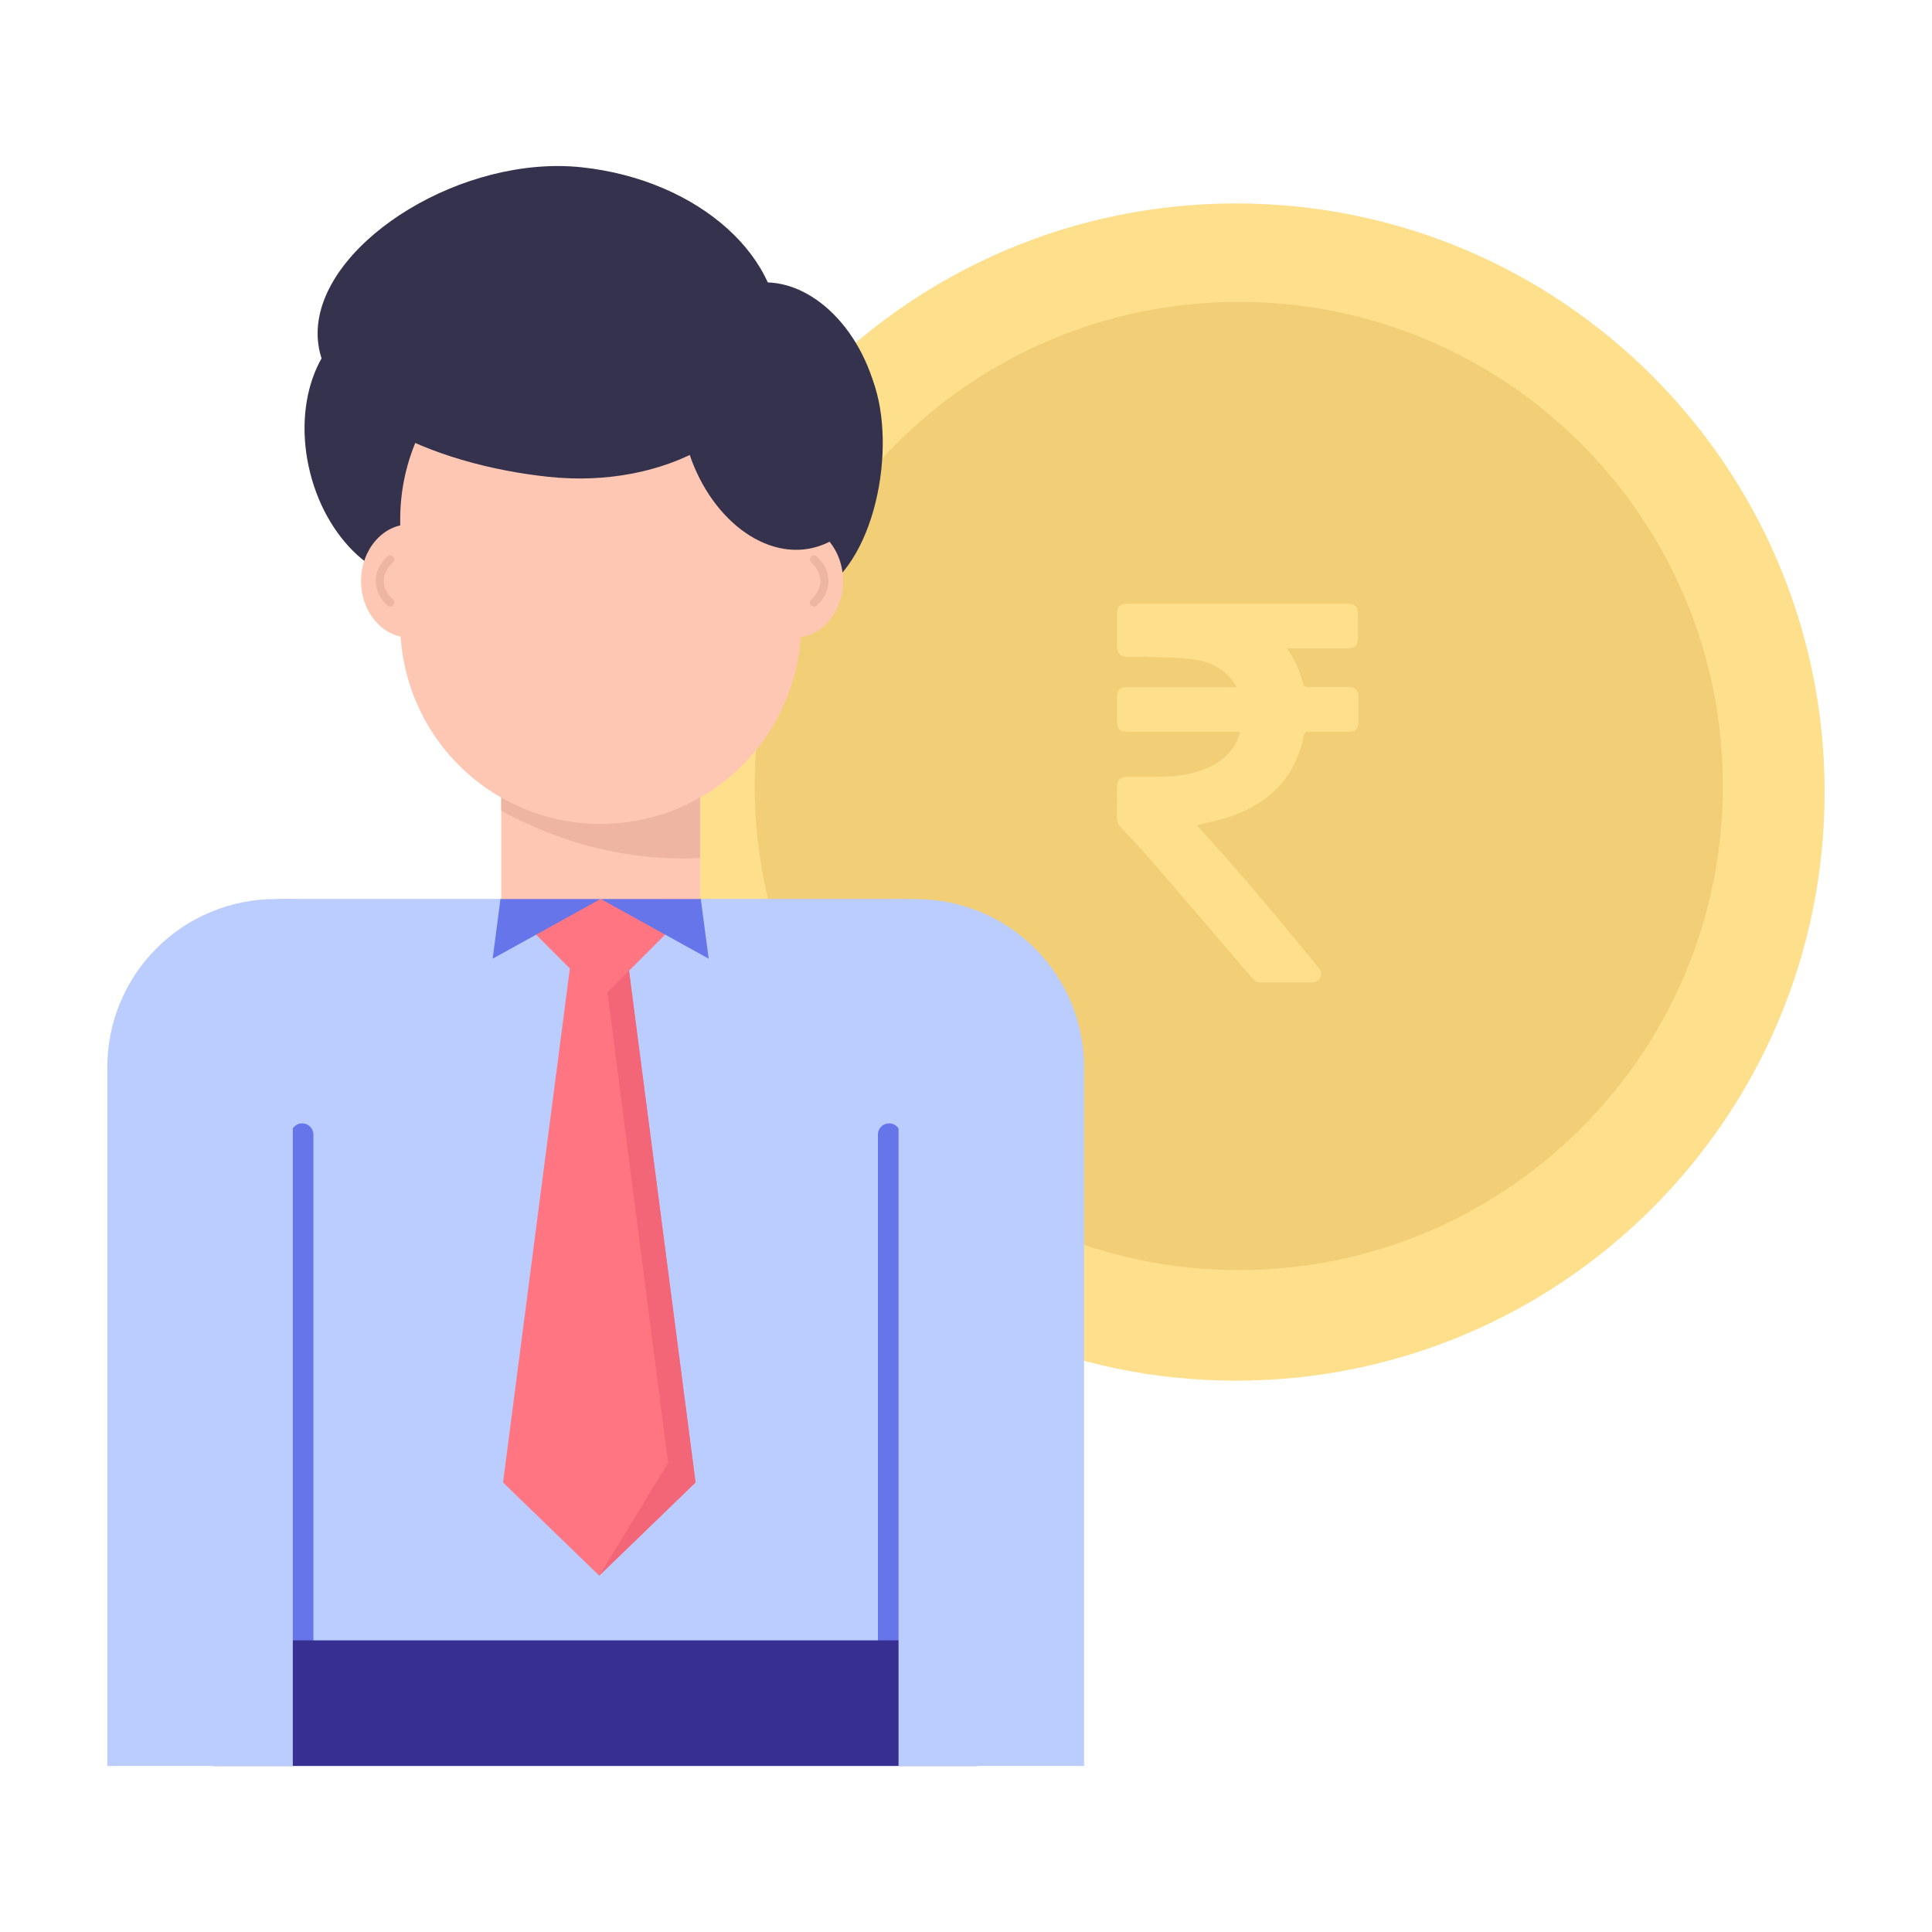
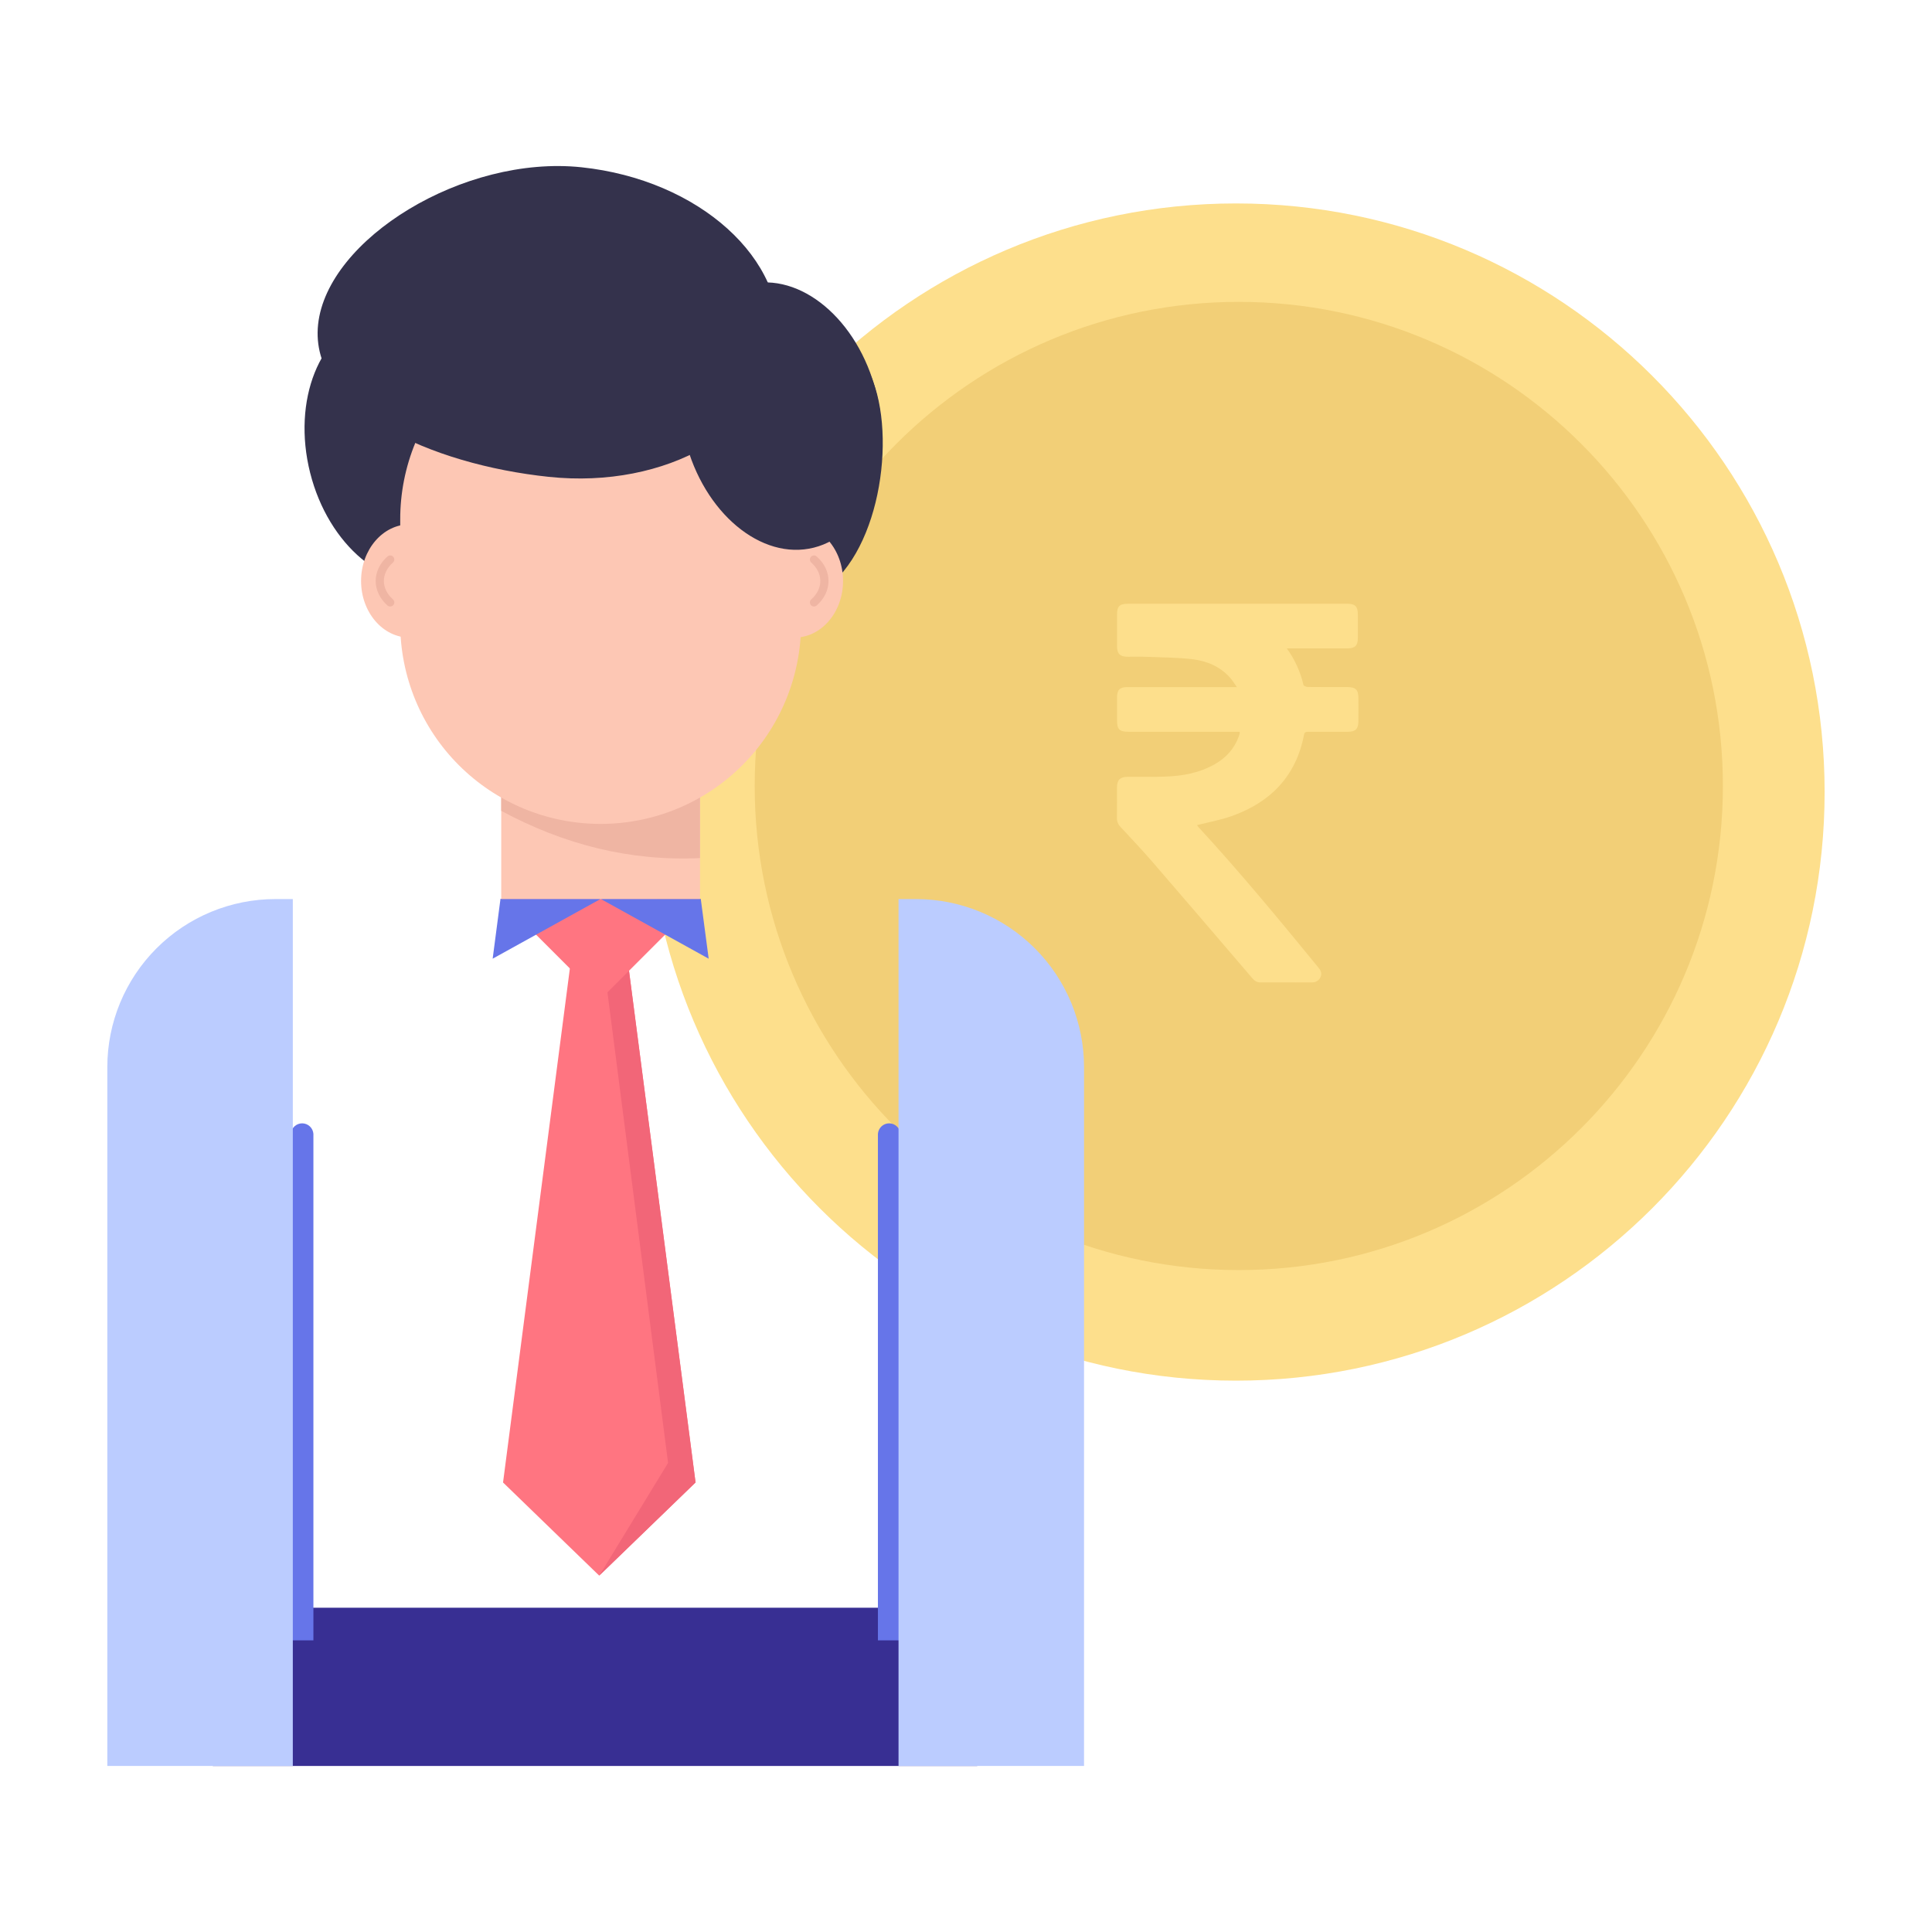
<svg xmlns="http://www.w3.org/2000/svg" width="64" height="64" viewBox="0 0 64 64" fill="none">
  <path d="M40.944 45.736C51.713 45.736 60.443 37.006 60.443 26.237C60.443 15.468 51.713 6.739 40.944 6.739C30.175 6.739 21.445 15.468 21.445 26.237C21.445 37.006 30.175 45.736 40.944 45.736Z" fill="#FDDF8C" />
  <path d="M41.036 42.073C49.893 42.073 57.073 34.893 57.073 26.036C57.073 17.18 49.893 10 41.036 10C32.18 10 25 17.18 25 26.036C25 34.893 32.18 42.073 41.036 42.073Z" fill="#F2CF77" />
  <path d="M7.049 53.258H32.371V58.5H7.049V53.258Z" fill="#382F93" />
  <path d="M28.927 12.647C29.714 14.787 29.025 18.78 26.897 19.767C25.267 20.524 23.245 18.611 22.641 16.21C22.035 13.802 22.959 11.493 24.702 11.054C26.449 10.614 28.071 10.316 28.927 12.647ZM16.597 14.071C17.201 16.472 16.277 18.781 14.53 19.221C12.787 19.66 10.878 18.065 10.274 15.663C9.668 13.256 10.592 10.947 12.335 10.508C14.082 10.068 15.989 11.664 16.597 14.071Z" fill="#34324C" />
-   <path d="M29.854 29.778H9.405C8.759 29.778 8.139 30.034 7.682 30.491C7.225 30.948 6.969 31.568 6.969 32.214V56.496H32.291V32.214C32.291 31.568 32.034 30.948 31.577 30.491C31.12 30.035 30.5 29.778 29.854 29.778Z" fill="#BBCCFF" />
  <path d="M29.827 55.316V37.56C29.82 37.466 29.778 37.377 29.709 37.313C29.64 37.248 29.549 37.212 29.454 37.212C29.36 37.212 29.269 37.248 29.2 37.313C29.131 37.377 29.089 37.466 29.082 37.56V55.316H29.827ZM9.637 55.316V37.56C9.643 37.466 9.685 37.377 9.754 37.313C9.824 37.248 9.915 37.212 10.009 37.212C10.104 37.212 10.195 37.248 10.264 37.313C10.333 37.377 10.375 37.466 10.382 37.56V55.316H9.637Z" fill="#6675E9" />
  <path d="M6.969 54.339H32.291V56.695H6.969V54.339Z" fill="#382F93" />
  <path d="M23.04 49.109L19.849 52.194L16.664 49.109L19.048 30.771H20.655L23.04 49.109Z" fill="#FF7581" />
  <path d="M19.852 52.194L22.131 48.461L19.852 30.77H20.657L23.042 49.108L19.852 52.194Z" fill="#F26678" />
  <path d="M23.214 29.78L19.895 33.099L16.576 29.78H23.214Z" fill="#FF7581" />
  <path d="M16.579 29.778H19.898L16.32 31.758L16.579 29.778ZM23.476 31.758L20.428 30.071L19.898 29.778H23.214L23.476 31.758Z" fill="#6675E9" />
  <path d="M16.604 25.001H23.189V29.779H16.604V25.001Z" fill="#FDC7B4" />
  <path d="M23.189 25.001V28.425C20.858 28.534 18.674 27.976 16.604 26.86V25.001H23.189Z" fill="#EFB5A3" />
  <path d="M26.32 21.121C27.208 21.121 27.927 20.281 27.927 19.245C27.927 18.209 27.208 17.37 26.32 17.37C25.432 17.37 24.713 18.209 24.713 19.245C24.713 20.281 25.432 21.121 26.32 21.121Z" fill="#FDC7B4" />
  <path d="M26.965 20.092C26.937 20.092 26.91 20.084 26.887 20.068C26.864 20.052 26.847 20.03 26.837 20.004C26.827 19.978 26.826 19.95 26.832 19.923C26.839 19.896 26.854 19.872 26.875 19.854C27.068 19.684 27.174 19.468 27.174 19.246C27.174 19.024 27.067 18.807 26.875 18.637C26.848 18.614 26.831 18.58 26.829 18.544C26.827 18.509 26.839 18.473 26.863 18.446C26.886 18.419 26.92 18.403 26.955 18.4C26.991 18.398 27.027 18.41 27.054 18.434C27.306 18.656 27.445 18.945 27.445 19.246C27.445 19.547 27.306 19.835 27.054 20.058C27.029 20.079 26.997 20.091 26.965 20.092Z" fill="#EFB5A3" />
  <path d="M13.568 21.121C14.456 21.121 15.175 20.281 15.175 19.245C15.175 18.209 14.456 17.37 13.568 17.37C12.681 17.37 11.961 18.209 11.961 19.245C11.961 20.281 12.681 21.121 13.568 21.121Z" fill="#FDC7B4" />
  <path d="M12.925 20.091C12.953 20.092 12.98 20.084 13.003 20.068C13.026 20.053 13.044 20.03 13.054 20.005C13.064 19.979 13.066 19.95 13.059 19.923C13.052 19.896 13.037 19.872 13.016 19.854C12.823 19.683 12.716 19.467 12.716 19.246C12.716 19.024 12.823 18.807 13.015 18.637C13.042 18.613 13.059 18.58 13.061 18.544C13.063 18.508 13.051 18.473 13.027 18.446C13.004 18.419 12.97 18.402 12.935 18.4C12.899 18.398 12.863 18.41 12.836 18.433C12.584 18.656 12.445 18.945 12.445 19.246C12.445 19.546 12.584 19.834 12.836 20.058C12.862 20.08 12.894 20.091 12.925 20.091Z" fill="#EFB5A3" />
  <path d="M26.537 17.201V20.653C26.537 22.414 25.837 24.103 24.592 25.348C23.347 26.594 21.658 27.293 19.897 27.293C19.025 27.294 18.161 27.122 17.355 26.789C16.55 26.455 15.818 25.966 15.201 25.349C14.584 24.733 14.095 24 13.762 23.195C13.429 22.389 13.257 21.525 13.258 20.653V17.201C13.257 16.329 13.429 15.465 13.762 14.659C14.095 13.853 14.585 13.121 15.201 12.504C15.818 11.888 16.55 11.399 17.356 11.065C18.162 10.732 19.026 10.56 19.898 10.561C21.733 10.561 23.391 11.302 24.594 12.505C25.211 13.121 25.701 13.853 26.034 14.659C26.368 15.465 26.539 16.329 26.537 17.201Z" fill="#FDC7B4" />
  <path d="M29.026 12.991C29.631 15.393 28.706 17.702 26.96 18.141C25.217 18.58 23.309 16.986 22.704 14.583C22.097 12.176 23.022 9.867 24.766 9.427C26.512 8.988 28.419 10.583 29.026 12.991Z" fill="#34324C" />
  <path d="M19.262 5.541C23.157 5.953 26.081 8.585 25.782 11.419C25.483 14.245 22.073 16.208 18.177 15.796C14.273 15.384 10.238 13.577 10.537 10.75C10.837 7.917 15.357 5.129 19.262 5.541Z" fill="#34324C" />
  <path d="M35.91 58.499V35.351C35.91 33.874 35.324 32.458 34.28 31.414C33.236 30.37 31.82 29.783 30.343 29.783H29.765V58.499H35.91ZM9.7 58.499V29.783H9.122C7.645 29.783 6.229 30.37 5.185 31.414C4.141 32.458 3.555 33.874 3.555 35.351V58.499H9.7Z" fill="#BBCCFF" />
  <path d="M42.627 21.479C42.89 21.841 43.078 22.252 43.179 22.688C43.187 22.721 43.27 22.757 43.317 22.757C43.75 22.762 44.182 22.76 44.615 22.76C44.914 22.76 44.998 22.842 44.999 23.139C44.999 23.394 45.001 23.65 44.998 23.905C44.995 24.147 44.899 24.24 44.655 24.241C44.218 24.242 43.782 24.242 43.345 24.241C43.27 24.241 43.215 24.244 43.197 24.341C42.933 25.718 42.082 26.582 40.79 27.038C40.425 27.166 40.039 27.235 39.654 27.333C39.663 27.346 39.68 27.377 39.702 27.4C41.076 28.891 42.366 30.453 43.649 32.021C43.69 32.071 43.734 32.124 43.754 32.183C43.813 32.355 43.673 32.541 43.476 32.542C42.9 32.547 42.324 32.543 41.747 32.544C41.629 32.544 41.551 32.483 41.478 32.397C40.375 31.11 39.273 29.82 38.164 28.537C37.827 28.148 37.471 27.773 37.12 27.395C37.08 27.356 37.049 27.31 37.029 27.258C37.008 27.207 36.998 27.152 37 27.096C37.005 26.757 37.001 26.418 37.002 26.079C37.003 25.835 37.106 25.735 37.354 25.734C37.768 25.732 38.182 25.741 38.594 25.726C39.176 25.706 39.74 25.605 40.254 25.308C40.62 25.096 40.89 24.799 41.036 24.398C41.047 24.366 41.057 24.336 41.066 24.305C41.069 24.292 41.066 24.277 41.066 24.241H37.392C37.081 24.241 37.003 24.164 37.003 23.857V23.103C37.004 22.852 37.094 22.761 37.349 22.761H40.972C40.886 22.639 40.831 22.545 40.76 22.463C40.424 22.079 39.975 21.893 39.488 21.836C38.987 21.779 38.479 21.778 37.974 21.758C37.769 21.75 37.565 21.758 37.36 21.756C37.102 21.755 37.003 21.659 37.003 21.405V20.359C37.003 20.086 37.087 20.001 37.361 20.001C39.215 20 41.069 20 42.923 20H44.625C44.894 20 44.981 20.089 44.981 20.362C44.981 20.617 44.982 20.873 44.981 21.129C44.981 21.388 44.89 21.478 44.626 21.479H42.627Z" fill="#FDDF8C" />
</svg>